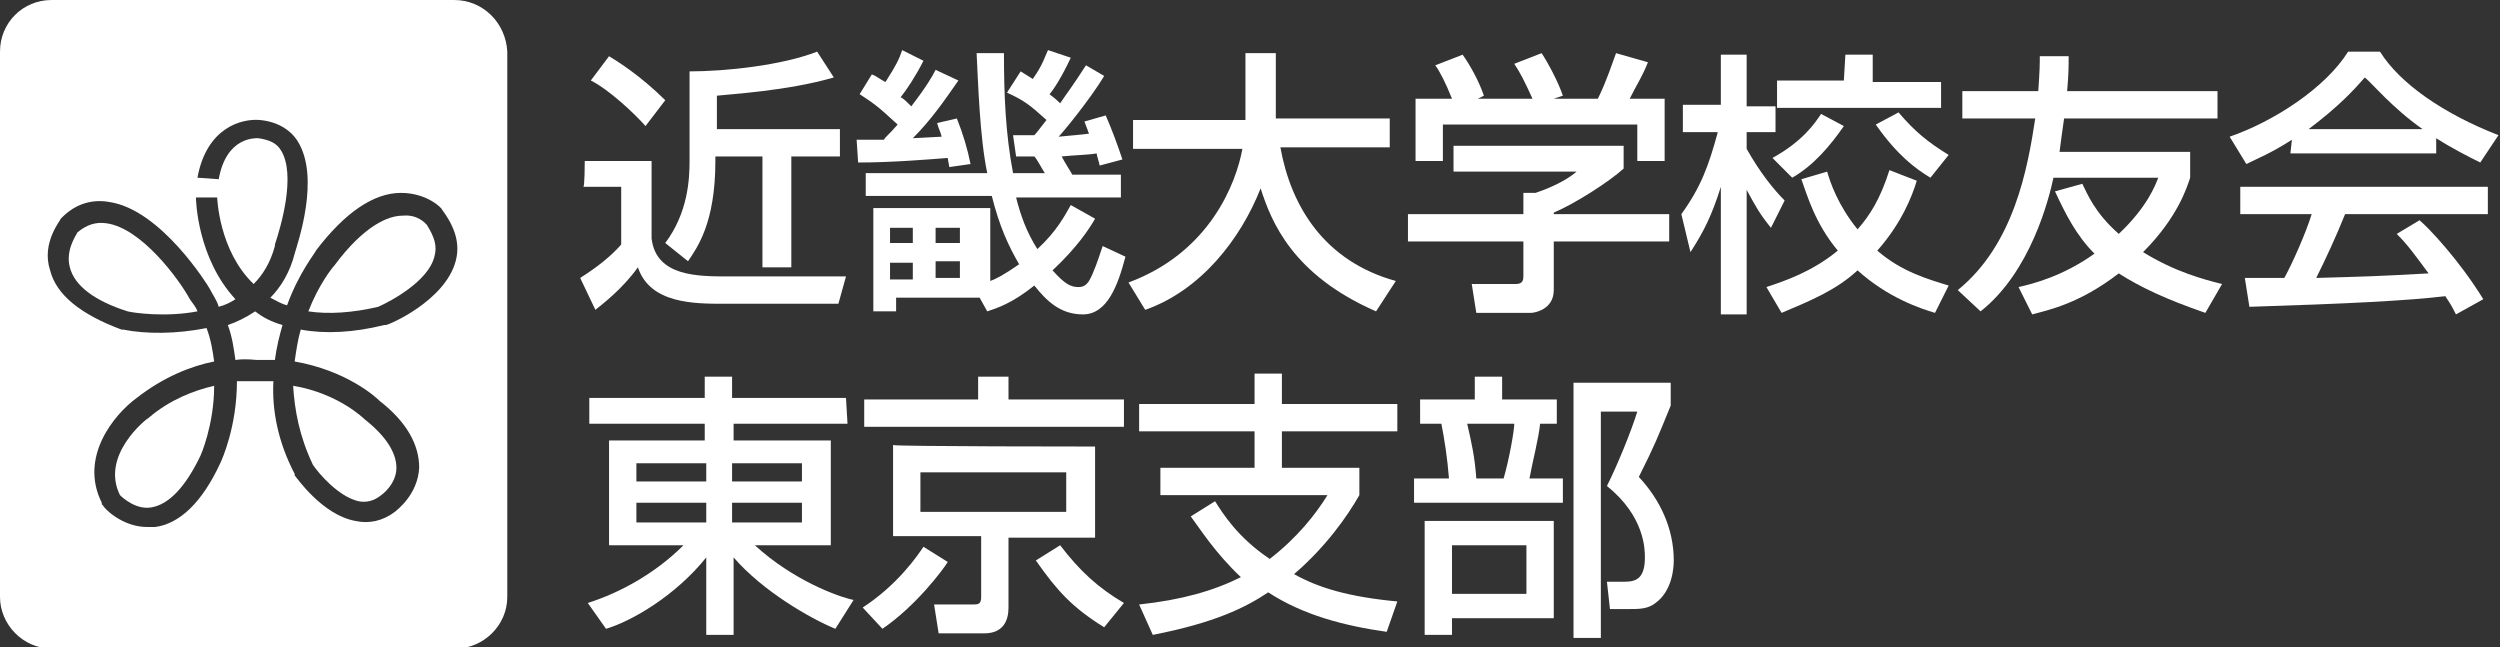
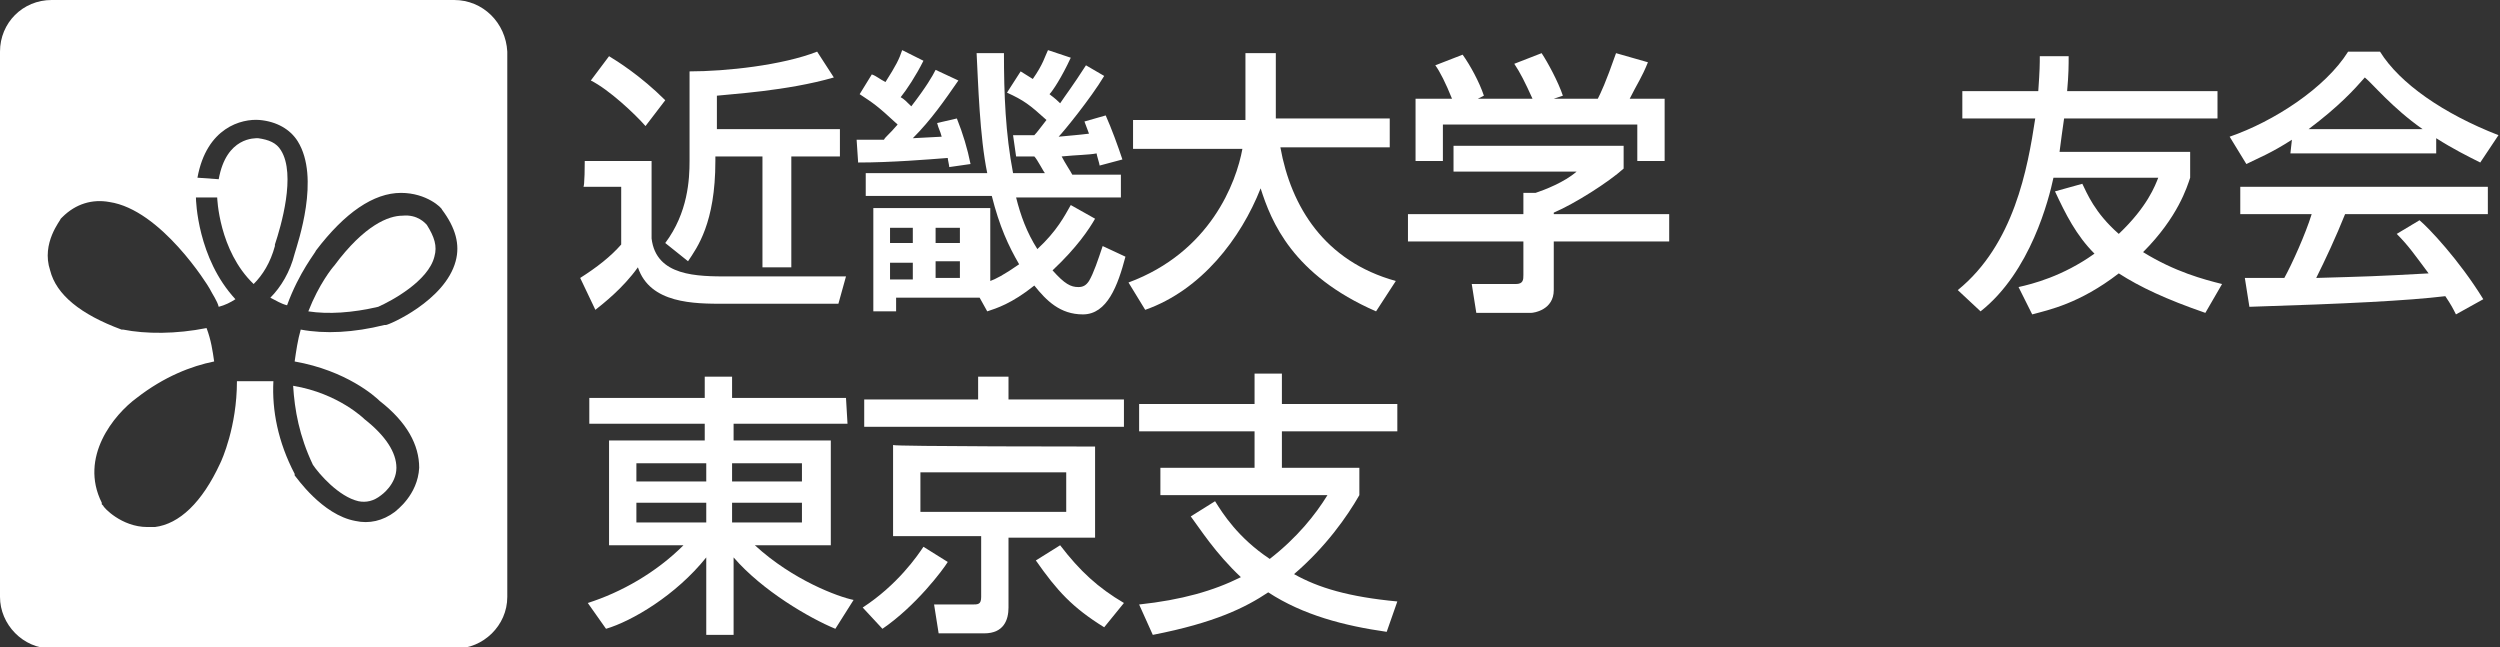
<svg xmlns="http://www.w3.org/2000/svg" version="1.1" id="レイヤー_1" x="0px" y="0px" viewBox="0 0 164.6 42.6" style="enable-background:new 0 0 164.6 42.6;" xml:space="preserve">
  <rect x="0" y="0" width="164.6" height="42.6" fill="#333333" stroke="none" />
  <style type="text/css">
	.st0{fill:#FFFFFF;}
</style>
  <g>
    <path class="st0" d="M29.9,0H3.4C1.5,0,0,1.5,0,3.4v35.9c0,1.8,1.5,3.4,3.4,3.4h26.6c1.8,0,3.4-1.5,3.4-3.4V3.4   C33.3,1.5,31.8,0,29.9,0z M30,17.2c-0.7,2.6-4.4,4.2-4.6,4.2l-0.1,0c-2,0.5-3.9,0.6-5.5,0.3c-0.2,0.7-0.3,1.4-0.4,2.1   c3.4,0.6,5.3,2.3,5.6,2.6c1.8,1.4,2.6,2.9,2.6,4.4c-0.1,1.8-1.5,2.8-1.6,2.9c-0.8,0.6-1.7,0.8-2.6,0.6c-2.2-0.4-3.9-2.9-4-3l0-0.1   c-1.1-2.1-1.5-4.2-1.4-6.1c-0.3,0-0.7,0-1.1,0l0,0l0,0c0,0-0.5,0-1.3,0c0,3-1,5.2-1.1,5.4c-1.2,2.6-2.7,4-4.3,4.2   c-0.2,0-0.3,0-0.5,0c-1.7,0-2.9-1.3-2.9-1.4l-0.1-0.1l0-0.1c-1.5-3,0.8-5.8,2.3-6.9c1.8-1.4,3.6-2.1,5.1-2.4   c-0.1-0.7-0.2-1.4-0.5-2.2c-2,0.4-4,0.4-5.5,0.1l-0.1,0c-2.7-1-4.3-2.3-4.7-3.9C2.7,16,4,14.5,4,14.4l0.1-0.1c0.9-0.9,2-1.2,3.1-1   c3.4,0.5,6.5,5.5,6.6,5.7c0.2,0.4,0.5,0.8,0.6,1.2c0.4-0.1,0.8-0.3,1.1-0.5C13,17,12.9,13.2,12.9,13l1.4,0c0,0,0.1,3.5,2.4,5.7   c0.6-0.6,1.1-1.4,1.4-2.5l0-0.1c0.4-1.2,1.4-4.6,0.4-6.2c-0.3-0.5-0.8-0.7-1.5-0.8c-0.2,0-2.1-0.1-2.6,2.7L13,11.7   c0.6-3.3,2.9-3.9,4.1-3.8c1.1,0.1,2,0.6,2.5,1.4c1.5,2.4,0,6.7-0.2,7.4c-0.3,1.2-0.9,2.2-1.6,2.9c0.4,0.2,0.7,0.4,1.1,0.5   c0.8-2.2,1.9-3.5,1.9-3.6c1.9-2.5,3.8-3.8,5.6-3.8c1.7,0,2.7,1,2.7,1.1C30,15,30.3,16.1,30,17.2z" />
-     <path class="st0" d="M7,14.7c-0.7-0.1-1.3,0.1-1.9,0.6c-0.1,0.2-0.8,1.2-0.5,2.3c0.3,1.2,1.6,2.2,3.8,2.9c0.4,0.1,2.5,0.4,4.6,0   c-0.1-0.3-0.3-0.5-0.5-0.8C11.8,18.4,9.3,15,7,14.7z" />
-     <path class="st0" d="M15,21.4c0.3,0.8,0.4,1.6,0.5,2.3c0.7-0.1,1.3,0,1.4,0c0.4,0,0.8,0,1.2,0c0.1-0.8,0.3-1.6,0.5-2.3   c-0.7-0.2-1.3-0.5-1.8-0.9C16.2,20.9,15.6,21.2,15,21.4z" />
-     <path class="st0" d="M7.9,32.6c0.2,0.2,1.1,1,2.1,0.8c1.1-0.2,2.2-1.3,3.2-3.4c0,0,0.9-2,0.9-4.6c-1.3,0.3-2.9,0.9-4.3,2.1   C9.6,27.6,6.6,30,7.9,32.6z" />
    <path class="st0" d="M20.6,30.6c0.4,0.6,1.7,2.1,3,2.4c0.5,0.1,1,0,1.5-0.4c0,0,1-0.7,1-1.8c0-1-0.7-2.1-2.1-3.2L24,27.6   c0,0-1.7-1.7-4.7-2.2C19.4,27,19.7,28.7,20.6,30.6z" />
    <path class="st0" d="M26.5,14.2c-0.9,0-2.5,0.6-4.5,3.3c-0.1,0.1-1,1.2-1.7,3c1.3,0.2,2.9,0.1,4.6-0.3c0.9-0.4,3.3-1.7,3.7-3.3   c0.2-0.7,0-1.3-0.5-2.1C28,14.7,27.5,14.1,26.5,14.2z" />
  </g>
  <g>
    <path class="st0" d="M38.5,10.6h4.4v5.1c0.3,2.5,3,2.5,5.1,2.5h7.7L55.2,20h-7.5c-2,0-4.9,0-5.7-2.4c-1,1.4-2.3,2.4-2.8,2.8l-1-2.1   c1.1-0.7,2-1.4,2.7-2.2v-3.8h-2.5C38.5,12.4,38.5,10.6,38.5,10.6z M40.1,3.7C40.6,4,42.2,5,43.8,6.6l-1.3,1.7   c-0.7-0.8-2.4-2.4-3.6-3L40.1,3.7z M54.9,5.1C51.8,6,48,6.2,47.2,6.3v2.2h8.1v1.8h-3.2v7.3h-1.9v-7.3h-3.1v0.3   c0,4.1-1.2,5.7-1.8,6.6L43.8,16c1.5-2,1.6-4.2,1.6-5.4V4.7c2.4,0,6.1-0.4,8.4-1.3L54.9,5.1z" />
    <path class="st0" d="M56.4,9.2c0.8,0,1.3,0,1.8,0c0.1-0.2,0.3-0.3,0.9-1c-1.4-1.3-1.6-1.4-2.5-2l0.8-1.3c0.3,0.1,0.5,0.3,0.9,0.5   c0.7-1.1,0.9-1.5,1.1-2.1L60.8,4c-0.5,1-1.1,1.9-1.5,2.4C59.5,6.5,59.7,6.7,60,7c1-1.3,1.4-2,1.6-2.4l1.5,0.7   c-0.9,1.3-1.8,2.6-3,3.8l1.9-0.1c-0.1-0.4-0.2-0.5-0.3-0.9l1.3-0.3c0.4,1,0.7,2,0.9,3L62.5,11c0-0.1-0.1-0.5-0.1-0.6   c-1.3,0.1-3.7,0.3-5.9,0.3L56.4,9.2z M72.7,5c-0.9,1.5-2.7,3.7-3,4c1-0.1,1.2-0.1,2-0.2c-0.1-0.3-0.2-0.5-0.3-0.8l1.4-0.4   c0.4,0.9,0.8,2,1.1,2.9l-1.5,0.4c0-0.1-0.2-0.7-0.2-0.8c-0.5,0.1-1.3,0.1-2.3,0.2c0.2,0.4,0.6,1,0.7,1.2h3.2V13h-6.9   c0.3,1.2,0.7,2.3,1.4,3.4c1.3-1.2,1.8-2.2,2.2-2.9l1.6,0.9c-0.4,0.7-1.2,1.9-2.8,3.4c0.8,0.9,1.2,1.1,1.7,1.1   c0.3,0,0.5-0.1,0.7-0.4c0.3-0.5,0.6-1.4,0.9-2.3l1.5,0.7c-0.5,1.9-1.2,3.8-2.8,3.8c-1.5,0-2.4-0.9-3.2-1.9   c-1.5,1.2-2.5,1.5-3.1,1.7l-0.5-0.9h-5.5v0.9h-1.5v-6.8h7.7v4.8c0.3-0.1,0.9-0.4,1.9-1.1c-0.7-1.2-1.3-2.5-1.8-4.5h-8.3v-1.5h8   c-0.5-2.4-0.6-6-0.7-7.9h1.8c0,2.7,0.1,5.3,0.6,7.9h2.1c-0.1-0.1-0.5-0.9-0.7-1.1c-0.5,0-0.9,0-1.2,0l-0.2-1.4c0.5,0,0.7,0,1.4,0   c0.2-0.2,0.4-0.5,0.8-1c-1.1-1-1.5-1.3-2.6-1.8l0.9-1.4c0.3,0.2,0.5,0.3,0.8,0.5c0.7-1,0.8-1.5,1-1.9l1.5,0.5   c-0.6,1.3-1.2,2.2-1.4,2.4c0.1,0.1,0.3,0.2,0.7,0.6c0.4-0.6,0.8-1.1,1.7-2.5L72.7,5z M58.6,15v1h1.5v-1H58.6z M58.6,17.3v1.1h1.5   v-1.1H58.6z M61.6,15v1h1.6v-1H61.6z M61.6,17.2v1.1h1.6v-1.1H61.6z" />
    <path class="st0" d="M74.3,18.6c5.4-2,7.1-6.6,7.5-8.8h-7.2V7.9H82V3.5h2v4.3h7.5v1.9h-7.2c0.7,3.9,2.9,7.5,7.6,8.8l-1.3,2   c-5.5-2.4-6.9-5.9-7.6-8.1c-1.3,3.3-3.9,6.7-7.6,8L74.3,18.6z" />
    <path class="st0" d="M106.9,9.6v1.5c-1,0.9-3.2,2.3-4.6,2.9v0.1h7.6v1.8h-7.6v3.2c0,1.3-1.3,1.5-1.5,1.5h-3.6l-0.3-1.9h2.9   c0.5,0,0.5-0.3,0.5-0.6v-2.2h-7.6v-1.8h7.6v-1.4h0.8c0.6-0.2,1.9-0.7,2.7-1.4h-8.1V9.6H106.9z M95.6,6.5c-0.4-1-0.8-1.8-1.1-2.2   l1.8-0.7c0.5,0.7,1.1,1.8,1.4,2.7l-0.4,0.2h3.6c-0.5-1.1-0.8-1.7-1.2-2.3l1.8-0.7c0.4,0.6,1.1,1.9,1.4,2.8l-0.6,0.2h2.9   c0.2-0.4,0.5-1,1.2-3l2.1,0.6c-0.4,1-0.7,1.4-1.2,2.4h2.3v4.1h-1.8V8.2H95v2.4h-1.8V6.5L95.6,6.5L95.6,6.5z" />
-     <path class="st0" d="M110.7,14.1c1.3-1.8,1.8-3.2,2.4-5.4h-2.3V6.9h2.5V3.6h1.7v3.4h1.9v1.7h-1.9v1.1c0.9,1.6,1.8,2.7,2.5,3.4   l-0.9,1.8c-0.8-1-1-1.4-1.6-2.5v8.2h-1.7v-8.4c-0.6,1.9-1.1,2.9-2,4.3L110.7,14.1z M126.2,11.9c-0.3,1-1,2.8-2.6,4.6   c1.6,1.4,3.4,1.9,4.7,2.3l-0.9,1.8c-1-0.3-3.1-1-5.1-2.8c-1.4,1.3-3.1,2-5,2.8l-1-1.7c1.2-0.4,3-1,4.7-2.4c-1.5-1.8-2-3.6-2.4-4.7   l1.7-0.5c0.2,0.7,0.7,2.2,2,3.8c0.8-0.9,1.5-2,2.1-3.9L126.2,11.9z M121.4,8.3c-0.9,1.3-2,2.6-3.4,3.4l-1.3-1.3   c2-1.1,2.8-2.3,3.2-2.9L121.4,8.3z M121.5,3.6h1.8v1.8h4.5v1.7h-10.8V5.3h4.4L121.5,3.6L121.5,3.6z M125,7.4c1.1,1.3,2,2,3.3,2.8   l-1.2,1.5c-1-0.6-2.2-1.5-3.6-3.5L125,7.4z" />
    <path class="st0" d="M137.1,12.1c0.3,0.6,0.8,1.9,2.4,3.3c1.9-1.8,2.4-3.2,2.6-3.7h-6.9c-0.3,1.4-1.5,6.2-4.8,8.8l-1.5-1.4   c3.7-3,4.6-8,5.1-11.3h-4.8V6h5c0.1-1.4,0.1-1.8,0.1-2.3h1.9c0,0.6,0,1.2-0.1,2.3h9.9v1.8h-10.1c-0.1,0.7-0.2,1.4-0.3,2.2h8.6v1.7   c-0.2,0.6-0.8,2.6-3.1,4.9c2.1,1.3,4,1.8,5.2,2.1l-1.1,1.9c-2.6-0.9-4.3-1.7-5.7-2.6c-2.6,2-4.6,2.4-5.7,2.7l-0.9-1.8   c0.9-0.2,2.9-0.7,5-2.2c-1.2-1.2-1.9-2.6-2.6-4.1L137.1,12.1z" />
    <path class="st0" d="M150.9,9.2c-1.4,0.9-2.2,1.2-3,1.6L146.8,9c2.9-1,6.3-3.2,7.8-5.6h2.1c1.3,2.1,4.2,4.1,7.8,5.5l-1.2,1.8   c-0.8-0.4-1.8-0.9-2.9-1.6v1h-9.6L150.9,9.2L150.9,9.2z M161.7,20.7c-0.2-0.4-0.3-0.6-0.7-1.2c-2.5,0.3-6.5,0.5-12.9,0.7l-0.3-1.9   c0.4,0,2,0,2.6,0c0.5-0.9,1.4-2.9,1.8-4.2h-4.7v-1.8h16.3v1.8h-9.4c-0.6,1.5-1.3,3-1.9,4.2c3.4-0.1,3.8-0.1,7.4-0.3   c-0.9-1.2-1.3-1.8-2.1-2.6l1.5-0.9c0.6,0.5,2.6,2.6,4.2,5.2L161.7,20.7z M159.5,8.5c-2-1.4-3.3-3-3.8-3.4C155,5.9,154,7,152,8.5   H159.5z" />
  </g>
  <g>
    <path class="st0" d="M55.8,27.9h-7.5V29h6.4v6.9h-5c2.5,2.3,5.5,3.4,6.5,3.6L55,41.4c-1.7-0.7-4.8-2.5-6.7-4.7v5.1h-1.8v-5.1   c-2,2.5-4.9,4.2-6.6,4.7l-1.2-1.7c2.2-0.7,4.5-2,6.3-3.8h-4.9V29h6.3v-1.1h-7.6v-1.7h7.6v-1.4h1.8v1.4h7.5L55.8,27.9L55.8,27.9z    M41.9,31.7h4.6v-1.2h-4.6V31.7z M41.9,34.4h4.6v-1.3h-4.6V34.4z M48.2,30.5v1.2h4.6v-1.2H48.2z M48.2,33.1v1.3h4.6v-1.3H48.2z" />
    <path class="st0" d="M62.4,37c-0.3,0.5-2.1,2.9-4.3,4.4L56.8,40c2.3-1.5,3.6-3.4,4-4L62.4,37z M74,28.1H56.9v-1.8h7.5v-1.5h2v1.5   H74V28.1z M72.1,29.4v6h-5.7v4.6c0,0.8-0.3,1.7-1.6,1.7h-3l-0.3-1.9h2.5c0.4,0,0.6,0,0.6-0.5v-4h-5.8v-6   C58.8,29.4,72.1,29.4,72.1,29.4z M60.6,31.1v2.6h9.6v-2.6H60.6z M72.7,41.3c-2.1-1.3-3.1-2.4-4.5-4.4l1.6-1   c1.3,1.7,2.5,2.8,4.2,3.8L72.7,41.3z" />
    <path class="st0" d="M80,33c0.5,0.8,1.5,2.4,3.6,3.8c1.8-1.4,3-2.9,3.8-4.2h-11v-1.8h6.2v-2.4h-7.6v-1.8h7.6v-2h1.8v2h7.6v1.8h-7.6   v2.4h5.1v1.8c-0.8,1.4-2.2,3.4-4.3,5.2c1.6,0.9,3.6,1.5,6.8,1.8l-0.7,2c-2.8-0.4-5.5-1.1-7.8-2.6C82,40,80,41,75.9,41.8l-0.9-2   c2.8-0.3,4.9-0.9,6.7-1.8C80,36.4,79,34.8,78.4,34L80,33z" />
-     <path class="st0" d="M93.5,26.3h3.6v-1.5h1.8v1.5h3.6v1.6h-1.1c-0.1,1-0.5,2.5-0.7,3.6h2.2v1.6h-9.8v-1.6h2.3   c-0.1-1.3-0.3-2.6-0.5-3.6h-1.4V26.3z M102.3,34.3v6.4h-6.7v1.1h-1.8v-7.5H102.3z M95.6,35.9v3.2h4.9v-3.2H95.6z M96.6,27.9   c0.3,1.3,0.5,2.2,0.6,3.6h1.8c0.4-1.4,0.7-3.2,0.7-3.6C99.7,27.9,96.6,27.9,96.6,27.9z M103.6,41.7V25.2h6.4v1.5   c-0.9,2.2-1,2.5-2.1,4.7c1.4,1.5,2.3,3.4,2.3,5.5c0,0.5-0.1,2-1.2,2.8c-0.5,0.4-1.1,0.4-1.7,0.4H106l-0.2-1.8h1.2   c0.8,0,1.3-0.3,1.3-1.6c0-0.5,0-2.7-2.5-4.7c0.7-1.4,1.6-3.6,2-4.9h-2.4v14.9H103.6z" />
  </g>
</svg>